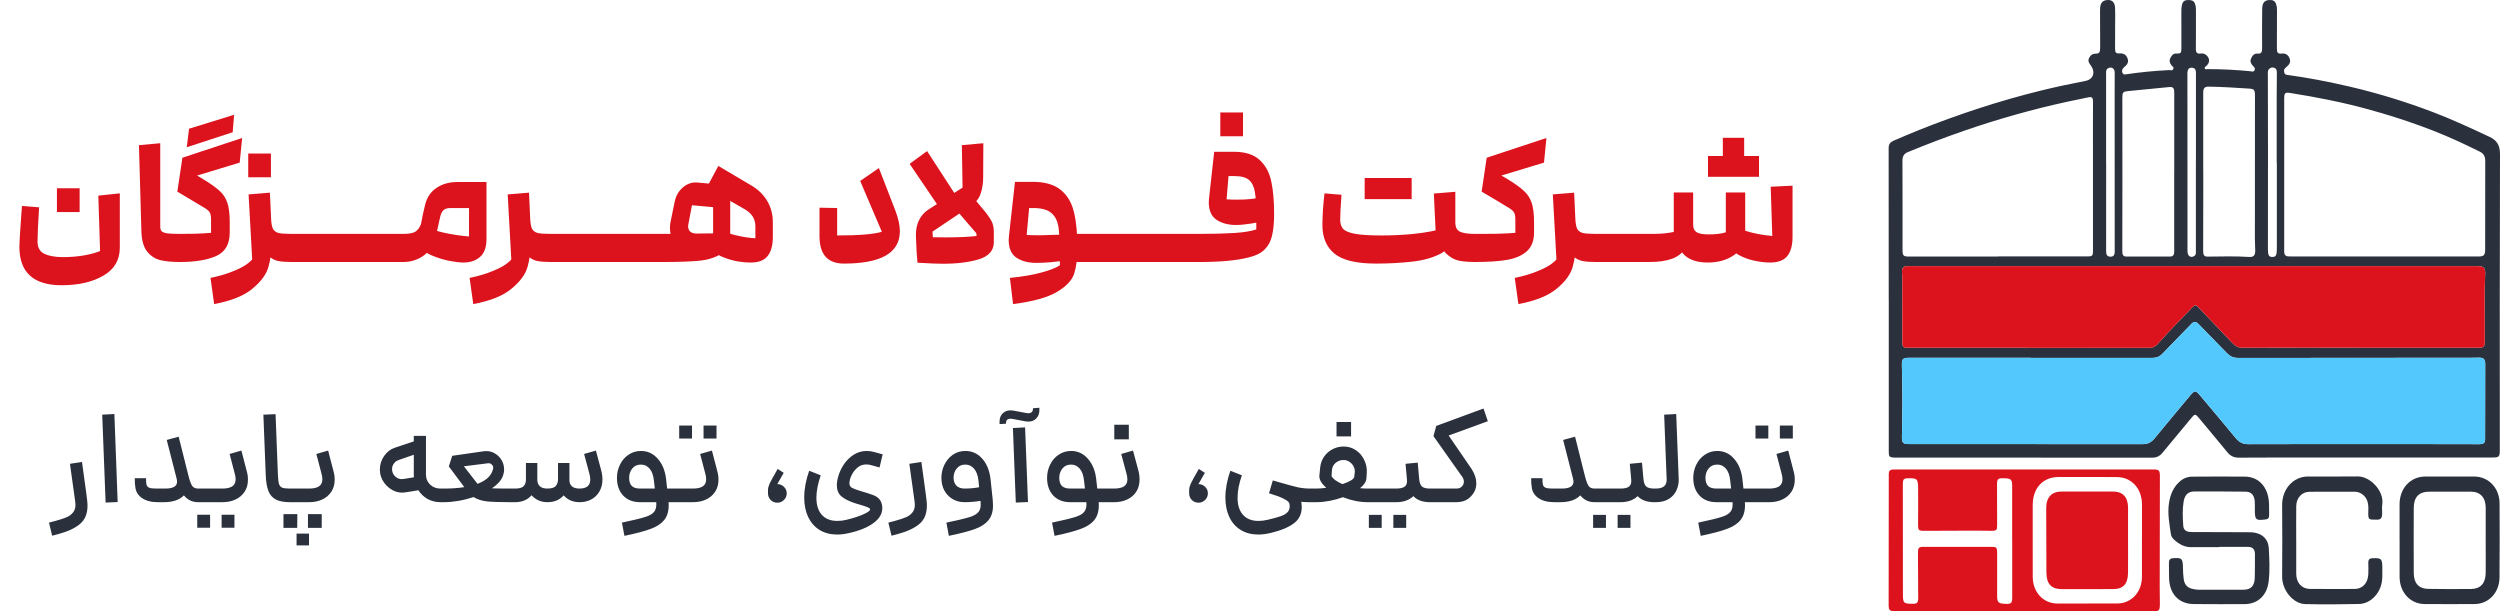
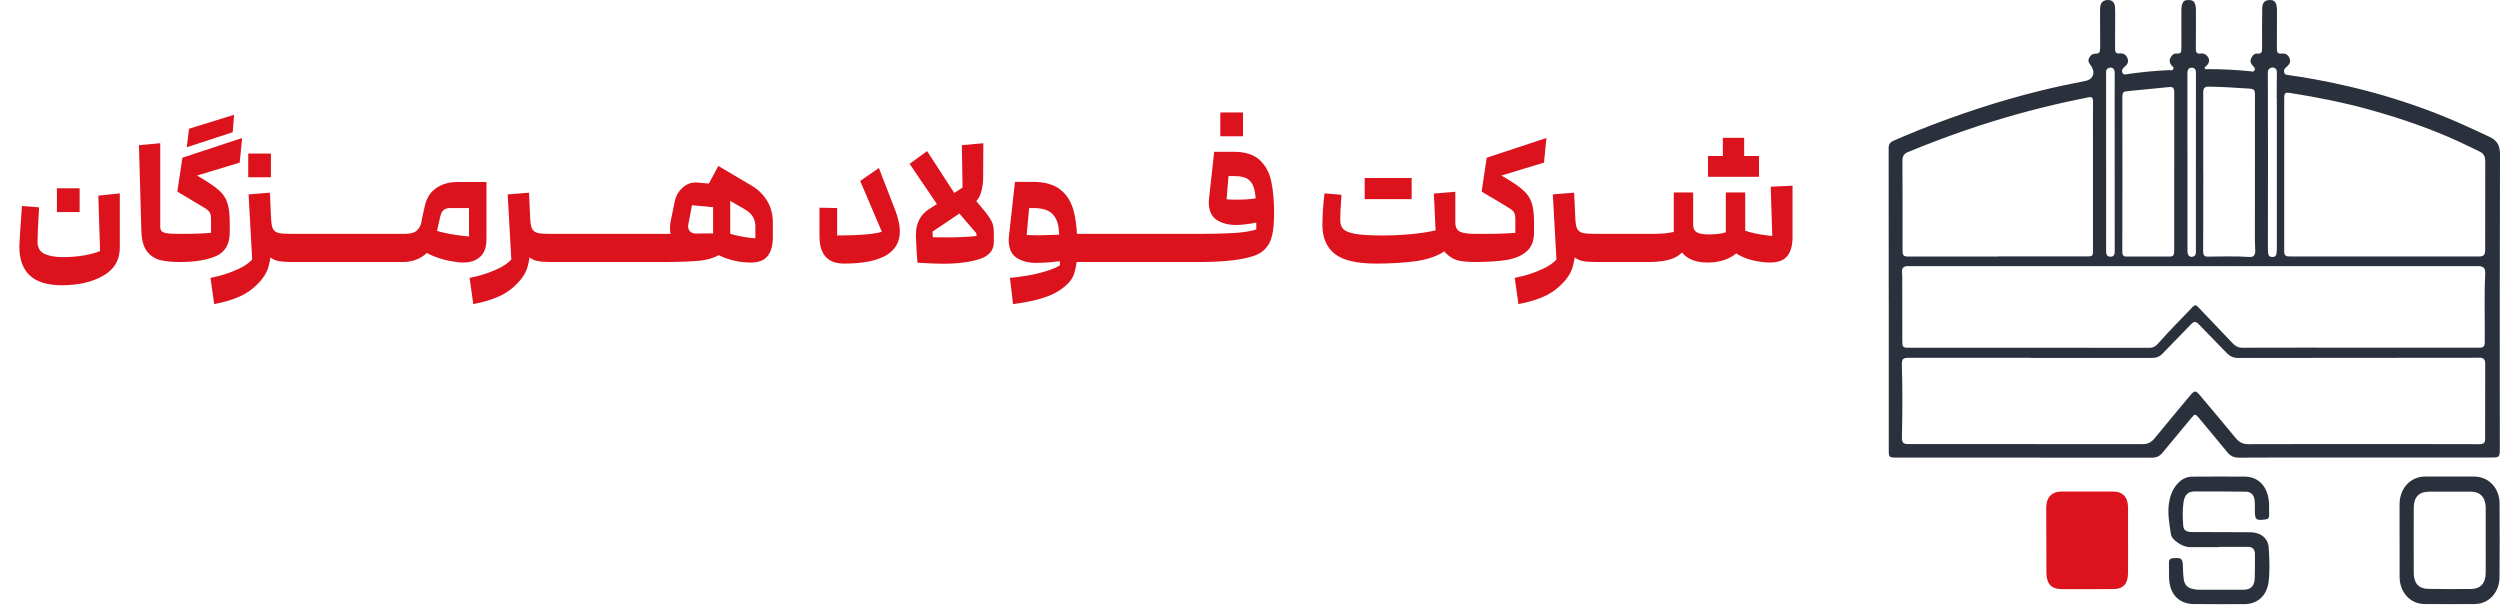
<svg xmlns="http://www.w3.org/2000/svg" width="229" height="56" viewBox="0 0 229 56" fill="none">
-   <path d="M229 14.116C229 13.298 228.707 12.85 228.046 12.539C226.346 11.743 224.653 10.95 222.903 10.286C220.398 9.329 217.839 8.544 215.242 7.936C213.35 7.499 211.45 7.122 209.532 6.863C209.401 6.845 209.282 6.822 209.243 6.66C209.207 6.512 209.199 6.367 209.315 6.25C209.373 6.191 209.434 6.136 209.496 6.083C209.725 5.891 209.849 5.654 209.725 5.347C209.601 5.039 209.386 4.876 209.051 4.905C208.635 4.942 208.563 4.852 208.563 4.388C208.566 3.233 208.566 2.085 208.573 0.93C208.579 0.734 208.549 0.538 208.486 0.353C208.455 0.254 208.396 0.168 208.318 0.106C208.24 0.044 208.147 0.009 208.05 0.007C207.483 -0.04 207.219 0.199 207.216 0.822C207.203 2.024 207.201 3.226 207.209 4.427C207.212 4.756 207.149 4.944 206.792 4.908C206.492 4.878 206.312 5.096 206.195 5.367C206.084 5.616 206.182 5.815 206.339 5.998C206.445 6.12 206.612 6.233 206.518 6.432C206.423 6.632 206.234 6.534 206.086 6.52C204.794 6.399 203.5 6.328 202.203 6.332C202.116 6.332 202.003 6.386 201.959 6.275C201.9 6.131 202.046 6.1 202.113 6.032C202.425 5.725 202.439 5.391 202.134 5.082C201.975 4.921 201.778 4.87 201.564 4.903C201.253 4.95 201.136 4.809 201.14 4.469C201.153 3.28 201.148 2.09 201.148 0.901C201.149 0.779 201.138 0.657 201.115 0.537C201.021 0.12 200.874 0.005 200.461 0.005C200.077 0.003 199.937 0.116 199.85 0.539C199.822 0.682 199.81 0.829 199.813 0.975C199.813 2.13 199.818 3.281 199.815 4.433C199.815 4.856 199.744 4.924 199.355 4.903C199.067 4.888 198.927 5.081 198.806 5.316C198.684 5.552 198.75 5.765 198.89 5.964C198.967 6.074 199.151 6.136 199.075 6.316C198.995 6.504 198.813 6.414 198.676 6.421C197.359 6.485 196.049 6.611 194.741 6.807C194.62 6.825 194.509 6.839 194.44 6.713C194.365 6.578 194.353 6.429 194.445 6.299C194.508 6.211 194.581 6.133 194.663 6.068C194.915 5.864 195.002 5.61 194.863 5.296C194.732 4.998 194.498 4.876 194.196 4.893C193.818 4.915 193.739 4.829 193.741 4.42C193.745 3.623 193.748 2.826 193.748 2.029C193.748 1.587 193.764 1.145 193.74 0.705C193.715 0.232 193.488 0 193.113 0C192.644 0.004 192.419 0.214 192.372 0.705C192.362 0.84 192.359 0.975 192.363 1.11C192.366 2.175 192.37 3.242 192.376 4.31C192.378 4.783 192.31 4.911 191.973 4.915C191.672 4.918 191.474 5.065 191.349 5.335C191.228 5.596 191.364 5.788 191.513 5.993C191.978 6.635 191.74 7.277 191.019 7.415C189.654 7.676 188.293 7.966 186.942 8.299C183.125 9.239 179.39 10.468 175.721 11.934C174.965 12.236 174.217 12.56 173.468 12.882C173.194 13.001 173 13.164 173 13.553C173.004 18.188 173.007 22.823 173.007 27.458H173.011V41.401C173.011 41.812 173.083 41.891 173.465 41.914C173.533 41.917 173.601 41.914 173.669 41.914C181.493 41.909 189.317 41.912 197.141 41.923C197.543 41.923 197.833 41.782 198.091 41.465C198.972 40.391 199.863 39.328 200.749 38.26C201.047 37.902 201.105 37.905 201.407 38.27C202.276 39.32 203.157 40.361 204.019 41.419C204.312 41.777 204.638 41.926 205.09 41.922C207.956 41.901 210.822 41.908 213.687 41.908H228.154C228.982 41.908 228.982 41.908 228.982 41.007C228.971 32.044 228.977 23.08 229 14.116ZM207.844 6.324C207.91 6.254 207.993 6.207 208.084 6.189C208.175 6.171 208.268 6.183 208.352 6.224C208.534 6.304 208.56 6.468 208.56 6.647C208.555 7.429 208.544 8.213 208.544 8.997V14.879H208.558V22.785C208.558 23.384 208.471 23.54 208.142 23.537C207.818 23.534 207.74 23.383 207.74 22.766C207.745 19.923 207.748 17.079 207.748 14.236C207.748 11.797 207.739 9.358 207.736 6.919C207.735 6.713 207.695 6.48 207.844 6.324ZM201.816 15.746C201.816 13.329 201.816 10.913 201.816 8.498C201.816 8.063 201.939 7.93 202.346 7.937C203.551 7.957 204.754 8.031 205.957 8.112C206.497 8.147 206.555 8.206 206.555 8.795C206.55 13.149 206.547 17.503 206.548 21.856C206.548 22.223 206.575 22.591 206.58 22.958C206.586 23.373 206.427 23.563 206.047 23.538C204.762 23.453 203.478 23.495 202.194 23.505C201.866 23.511 201.81 23.289 201.81 22.994C201.814 21.093 201.818 19.192 201.821 17.291V15.746H201.816ZM200.785 6.204C201.085 6.216 201.149 6.417 201.149 6.702C201.147 9.41 201.146 12.118 201.146 14.826H201.143V22.953C201.143 23.147 201.174 23.352 200.969 23.467C200.649 23.642 200.373 23.44 200.373 23.013C200.369 21.506 200.373 19.999 200.373 18.492C200.373 14.57 200.371 10.649 200.368 6.728C200.368 6.356 200.495 6.191 200.785 6.204ZM194.407 8.98C194.407 8.45 194.464 8.388 194.938 8.344C196.182 8.225 197.427 8.103 198.672 7.977C199.046 7.94 199.16 8.052 199.16 8.469V15.749H199.157V23.067C199.157 23.349 199.045 23.5 198.771 23.5C197.441 23.496 196.111 23.496 194.781 23.5C194.443 23.5 194.403 23.285 194.403 22.992C194.409 20.92 194.412 18.848 194.412 16.776C194.41 14.178 194.408 11.579 194.407 8.98ZM193.099 6.254C193.421 6.083 193.707 6.265 193.707 6.656C193.711 7.416 193.701 8.176 193.701 8.936C193.703 13.632 193.705 18.328 193.707 23.024C193.707 23.376 193.589 23.52 193.301 23.512C193.005 23.504 192.922 23.316 192.922 23.026C192.922 20.292 192.923 17.557 192.924 14.823H192.919C192.917 12.138 192.917 9.453 192.919 6.767C192.919 6.576 192.892 6.365 193.099 6.255V6.254ZM174.757 13.933C176.457 13.235 178.169 12.579 179.901 11.981C183.007 10.907 186.165 10.018 189.362 9.319C190.02 9.178 190.68 9.051 191.338 8.907C191.617 8.845 191.72 8.984 191.72 9.257C191.72 9.774 191.714 10.287 191.714 10.802C191.716 14.875 191.717 18.947 191.717 23.017C191.717 23.406 191.645 23.487 191.281 23.487H183.025V23.501H174.869C174.346 23.501 174.273 23.423 174.273 22.874C174.273 20.152 174.278 17.429 174.264 14.707C174.264 14.294 174.427 14.069 174.757 13.933ZM227.635 40.269C227.635 40.605 227.417 40.687 227.146 40.687C224.985 40.679 222.825 40.676 220.665 40.676C215.764 40.676 210.863 40.668 205.962 40.686C205.461 40.686 205.113 40.523 204.786 40.122C203.7 38.791 202.585 37.49 201.483 36.174C201.135 35.76 201.009 35.758 200.643 36.196C199.545 37.513 198.444 38.824 197.359 40.153C197.06 40.516 196.742 40.682 196.273 40.682C189.12 40.677 181.968 40.675 174.816 40.677C174.312 40.677 174.203 40.533 174.216 39.998C174.267 37.83 174.276 35.66 174.212 33.492C174.195 32.891 174.282 32.776 174.838 32.776H186.027V32.784C189.746 32.781 193.465 32.781 197.183 32.784C197.534 32.786 197.816 32.672 198.071 32.408C198.952 31.489 199.845 30.585 200.729 29.671C200.952 29.442 201.143 29.432 201.372 29.671C202.23 30.56 203.103 31.432 203.957 32.325C204.259 32.64 204.579 32.789 205.014 32.789C212.144 32.781 219.273 32.775 226.403 32.772C226.641 32.772 226.882 32.763 227.119 32.763C227.488 32.766 227.645 32.915 227.645 33.316C227.646 35.633 227.643 37.95 227.635 40.269ZM227.643 25.162C227.542 27.196 227.625 29.23 227.603 31.265V31.375C227.609 31.712 227.47 31.848 227.145 31.848H216.771C212.973 31.848 209.174 31.831 205.376 31.851C204.871 31.854 204.604 31.541 204.302 31.224C203.308 30.183 202.311 29.146 201.323 28.098C201.131 27.894 201.001 27.957 200.838 28.126C199.776 29.239 198.687 30.323 197.668 31.485C197.476 31.703 197.239 31.857 196.92 31.857C190.324 31.853 183.727 31.851 177.131 31.851H174.743C174.335 31.851 174.251 31.757 174.251 31.305C174.251 29.319 174.25 27.333 174.247 25.346C174.247 25.236 174.241 25.126 174.229 25.017C174.177 24.582 174.342 24.375 174.747 24.375H200.915H226.917C227.515 24.376 227.675 24.529 227.643 25.162ZM227.641 22.853C227.641 23.37 227.514 23.494 227.034 23.494H218.404L209.944 23.49C209.844 23.49 209.741 23.487 209.639 23.487C209.377 23.485 209.236 23.35 209.233 23.062V9.048C209.233 8.514 209.311 8.442 209.791 8.518C212.198 8.9 214.59 9.368 216.949 10.018C220.179 10.909 223.341 12.014 226.377 13.514C226.635 13.641 226.894 13.766 227.152 13.892C227.484 14.055 227.647 14.311 227.647 14.726C227.637 17.435 227.641 20.144 227.641 22.853Z" fill="#2A313D" />
-   <path d="M227.648 33.316C227.648 35.632 227.645 37.949 227.638 40.268C227.638 40.604 227.42 40.686 227.149 40.686C224.988 40.679 222.828 40.675 220.668 40.675C215.767 40.675 210.866 40.668 205.965 40.685C205.463 40.685 205.116 40.522 204.788 40.121C203.703 38.79 202.588 37.489 201.486 36.173C201.137 35.76 201.011 35.758 200.646 36.196C199.547 37.512 198.447 38.823 197.361 40.152C197.063 40.515 196.745 40.682 196.276 40.682C189.123 40.676 181.971 40.674 174.819 40.676C174.315 40.676 174.206 40.532 174.218 39.998C174.27 37.829 174.279 35.66 174.215 33.491C174.197 32.89 174.285 32.775 174.841 32.775H186.03V32.783C189.749 32.78 193.468 32.78 197.185 32.783C197.537 32.786 197.819 32.672 198.073 32.407C198.955 31.488 199.848 30.585 200.732 29.67C200.955 29.441 201.146 29.432 201.375 29.67C202.232 30.56 203.105 31.432 203.96 32.325C204.262 32.64 204.581 32.789 205.017 32.789C212.146 32.78 219.276 32.775 226.405 32.772C226.644 32.772 226.885 32.762 227.122 32.762C227.491 32.767 227.648 32.916 227.648 33.316Z" fill="#52C8FD" />
-   <path d="M227.644 25.164C227.543 27.198 227.626 29.232 227.604 31.267V31.377C227.61 31.713 227.471 31.85 227.146 31.85H216.772C212.974 31.85 209.176 31.833 205.377 31.853C204.872 31.856 204.605 31.543 204.303 31.226C203.309 30.186 202.312 29.148 201.325 28.1C201.132 27.896 201.002 27.959 200.839 28.128C199.777 29.241 198.688 30.326 197.669 31.486C197.478 31.705 197.241 31.859 196.921 31.859C190.325 31.855 183.729 31.853 177.132 31.853H174.745C174.336 31.853 174.253 31.759 174.253 31.307C174.253 29.321 174.251 27.335 174.248 25.348C174.248 25.238 174.242 25.128 174.23 25.019C174.178 24.584 174.344 24.377 174.748 24.377H200.917H226.919C227.516 24.378 227.676 24.531 227.644 25.164Z" fill="#DC131D" />
-   <path d="M185.43 43.005H197.334C197.75 43.005 197.846 43.116 197.846 43.577C197.839 46.985 197.834 50.393 197.829 53.801C197.829 54.304 197.842 54.806 197.844 55.309C197.844 55.935 197.78 56.001 197.158 56.001L180.615 55.99C178.33 55.99 176.044 55.992 173.759 55.995C173.635 55.995 173.509 55.995 173.385 55.985C173.113 55.963 173 55.823 173 55.511C173.01 51.71 173.014 47.909 173.011 44.108C173.011 43.961 173.014 43.814 173.011 43.667C173 43.056 173.049 43.003 173.629 43.003H185.43V43.005ZM196.202 49.532H196.205C196.205 48.417 196.212 47.301 196.205 46.186C196.194 44.74 195.246 43.709 193.908 43.7C192.123 43.687 190.339 43.691 188.554 43.695C187.127 43.699 186.196 44.713 186.196 46.258C186.196 48.451 186.196 50.644 186.198 52.838C186.198 54.236 187.16 55.282 188.454 55.282C190.285 55.286 192.115 55.285 193.944 55.279C195.236 55.275 196.198 54.234 196.203 52.838C196.206 51.738 196.202 50.635 196.202 49.532ZM184.319 49.642H184.314V44.456C184.314 43.957 184.186 43.831 183.724 43.815C183.633 43.812 183.542 43.809 183.451 43.808C183.015 43.805 182.928 43.893 182.928 44.361C182.93 45.611 182.933 46.861 182.938 48.111C182.938 48.548 182.871 48.623 182.461 48.622C181.961 48.622 181.461 48.605 180.961 48.606C179.415 48.61 177.869 48.616 176.323 48.624C175.715 48.627 175.689 48.589 175.696 47.947C175.707 46.893 175.706 45.839 175.701 44.785C175.697 43.858 175.624 43.789 174.757 43.809C174.39 43.817 174.298 43.917 174.299 44.319C174.301 47.677 174.304 51.036 174.307 54.395C174.307 55.249 174.354 55.295 175.163 55.307C175.619 55.314 175.709 55.223 175.707 54.74C175.701 53.367 175.693 51.995 175.685 50.622C175.683 50.195 175.77 50.092 176.157 50.092H182.433C182.885 50.092 182.939 50.157 182.938 50.646C182.938 51.982 182.933 53.318 182.938 54.654C182.941 55.142 183.077 55.277 183.533 55.3C183.602 55.303 183.67 55.307 183.738 55.312C184.204 55.343 184.317 55.243 184.319 54.751C184.322 53.049 184.319 51.346 184.319 49.642Z" fill="#DC131D" />
+   <path d="M229 14.116C229 13.298 228.707 12.85 228.046 12.539C226.346 11.743 224.653 10.95 222.903 10.286C220.398 9.329 217.839 8.544 215.242 7.936C213.35 7.499 211.45 7.122 209.532 6.863C209.401 6.845 209.282 6.822 209.243 6.66C209.207 6.512 209.199 6.367 209.315 6.25C209.373 6.191 209.434 6.136 209.496 6.083C209.725 5.891 209.849 5.654 209.725 5.347C209.601 5.039 209.386 4.876 209.051 4.905C208.635 4.942 208.563 4.852 208.563 4.388C208.566 3.233 208.566 2.085 208.573 0.93C208.579 0.734 208.549 0.538 208.486 0.353C208.455 0.254 208.396 0.168 208.318 0.106C208.24 0.044 208.147 0.009 208.05 0.007C207.483 -0.04 207.219 0.199 207.216 0.822C207.203 2.024 207.201 3.226 207.209 4.427C207.212 4.756 207.149 4.944 206.792 4.908C206.492 4.878 206.312 5.096 206.195 5.367C206.084 5.616 206.182 5.815 206.339 5.998C206.445 6.12 206.612 6.233 206.518 6.432C206.423 6.632 206.234 6.534 206.086 6.52C204.794 6.399 203.5 6.328 202.203 6.332C202.116 6.332 202.003 6.386 201.959 6.275C201.9 6.131 202.046 6.1 202.113 6.032C202.425 5.725 202.439 5.391 202.134 5.082C201.975 4.921 201.778 4.87 201.564 4.903C201.253 4.95 201.136 4.809 201.14 4.469C201.153 3.28 201.148 2.09 201.148 0.901C201.149 0.779 201.138 0.657 201.115 0.537C201.021 0.12 200.874 0.005 200.461 0.005C200.077 0.003 199.937 0.116 199.85 0.539C199.822 0.682 199.81 0.829 199.813 0.975C199.813 2.13 199.818 3.281 199.815 4.433C199.815 4.856 199.744 4.924 199.355 4.903C199.067 4.888 198.927 5.081 198.806 5.316C198.684 5.552 198.75 5.765 198.89 5.964C198.967 6.074 199.151 6.136 199.075 6.316C198.995 6.504 198.813 6.414 198.676 6.421C197.359 6.485 196.049 6.611 194.741 6.807C194.62 6.825 194.509 6.839 194.44 6.713C194.365 6.578 194.353 6.429 194.445 6.299C194.508 6.211 194.581 6.133 194.663 6.068C194.915 5.864 195.002 5.61 194.863 5.296C194.732 4.998 194.498 4.876 194.196 4.893C193.818 4.915 193.739 4.829 193.741 4.42C193.745 3.623 193.748 2.826 193.748 2.029C193.748 1.587 193.764 1.145 193.74 0.705C193.715 0.232 193.488 0 193.113 0C192.644 0.004 192.419 0.214 192.372 0.705C192.362 0.84 192.359 0.975 192.363 1.11C192.366 2.175 192.37 3.242 192.376 4.31C192.378 4.783 192.31 4.911 191.973 4.915C191.672 4.918 191.474 5.065 191.349 5.335C191.228 5.596 191.364 5.788 191.513 5.993C191.978 6.635 191.74 7.277 191.019 7.415C189.654 7.676 188.293 7.966 186.942 8.299C183.125 9.239 179.39 10.468 175.721 11.934C174.965 12.236 174.217 12.56 173.468 12.882C173.194 13.001 173 13.164 173 13.553C173.004 18.188 173.007 22.823 173.007 27.458H173.011V41.401C173.011 41.812 173.083 41.891 173.465 41.914C173.533 41.917 173.601 41.914 173.669 41.914C181.493 41.909 189.317 41.912 197.141 41.923C197.543 41.923 197.833 41.782 198.091 41.465C198.972 40.391 199.863 39.328 200.749 38.26C201.047 37.902 201.105 37.905 201.407 38.27C202.276 39.32 203.157 40.361 204.019 41.419C204.312 41.777 204.638 41.926 205.09 41.922C207.956 41.901 210.822 41.908 213.687 41.908H228.154C228.982 41.908 228.982 41.908 228.982 41.007C228.971 32.044 228.977 23.08 229 14.116ZM207.844 6.324C207.91 6.254 207.993 6.207 208.084 6.189C208.175 6.171 208.268 6.183 208.352 6.224C208.534 6.304 208.56 6.468 208.56 6.647C208.555 7.429 208.544 8.213 208.544 8.997H208.558V22.785C208.558 23.384 208.471 23.54 208.142 23.537C207.818 23.534 207.74 23.383 207.74 22.766C207.745 19.923 207.748 17.079 207.748 14.236C207.748 11.797 207.739 9.358 207.736 6.919C207.735 6.713 207.695 6.48 207.844 6.324ZM201.816 15.746C201.816 13.329 201.816 10.913 201.816 8.498C201.816 8.063 201.939 7.93 202.346 7.937C203.551 7.957 204.754 8.031 205.957 8.112C206.497 8.147 206.555 8.206 206.555 8.795C206.55 13.149 206.547 17.503 206.548 21.856C206.548 22.223 206.575 22.591 206.58 22.958C206.586 23.373 206.427 23.563 206.047 23.538C204.762 23.453 203.478 23.495 202.194 23.505C201.866 23.511 201.81 23.289 201.81 22.994C201.814 21.093 201.818 19.192 201.821 17.291V15.746H201.816ZM200.785 6.204C201.085 6.216 201.149 6.417 201.149 6.702C201.147 9.41 201.146 12.118 201.146 14.826H201.143V22.953C201.143 23.147 201.174 23.352 200.969 23.467C200.649 23.642 200.373 23.44 200.373 23.013C200.369 21.506 200.373 19.999 200.373 18.492C200.373 14.57 200.371 10.649 200.368 6.728C200.368 6.356 200.495 6.191 200.785 6.204ZM194.407 8.98C194.407 8.45 194.464 8.388 194.938 8.344C196.182 8.225 197.427 8.103 198.672 7.977C199.046 7.94 199.16 8.052 199.16 8.469V15.749H199.157V23.067C199.157 23.349 199.045 23.5 198.771 23.5C197.441 23.496 196.111 23.496 194.781 23.5C194.443 23.5 194.403 23.285 194.403 22.992C194.409 20.92 194.412 18.848 194.412 16.776C194.41 14.178 194.408 11.579 194.407 8.98ZM193.099 6.254C193.421 6.083 193.707 6.265 193.707 6.656C193.711 7.416 193.701 8.176 193.701 8.936C193.703 13.632 193.705 18.328 193.707 23.024C193.707 23.376 193.589 23.52 193.301 23.512C193.005 23.504 192.922 23.316 192.922 23.026C192.922 20.292 192.923 17.557 192.924 14.823H192.919C192.917 12.138 192.917 9.453 192.919 6.767C192.919 6.576 192.892 6.365 193.099 6.255V6.254ZM174.757 13.933C176.457 13.235 178.169 12.579 179.901 11.981C183.007 10.907 186.165 10.018 189.362 9.319C190.02 9.178 190.68 9.051 191.338 8.907C191.617 8.845 191.72 8.984 191.72 9.257C191.72 9.774 191.714 10.287 191.714 10.802C191.716 14.875 191.717 18.947 191.717 23.017C191.717 23.406 191.645 23.487 191.281 23.487H183.025V23.501H174.869C174.346 23.501 174.273 23.423 174.273 22.874C174.273 20.152 174.278 17.429 174.264 14.707C174.264 14.294 174.427 14.069 174.757 13.933ZM227.635 40.269C227.635 40.605 227.417 40.687 227.146 40.687C224.985 40.679 222.825 40.676 220.665 40.676C215.764 40.676 210.863 40.668 205.962 40.686C205.461 40.686 205.113 40.523 204.786 40.122C203.7 38.791 202.585 37.49 201.483 36.174C201.135 35.76 201.009 35.758 200.643 36.196C199.545 37.513 198.444 38.824 197.359 40.153C197.06 40.516 196.742 40.682 196.273 40.682C189.12 40.677 181.968 40.675 174.816 40.677C174.312 40.677 174.203 40.533 174.216 39.998C174.267 37.83 174.276 35.66 174.212 33.492C174.195 32.891 174.282 32.776 174.838 32.776H186.027V32.784C189.746 32.781 193.465 32.781 197.183 32.784C197.534 32.786 197.816 32.672 198.071 32.408C198.952 31.489 199.845 30.585 200.729 29.671C200.952 29.442 201.143 29.432 201.372 29.671C202.23 30.56 203.103 31.432 203.957 32.325C204.259 32.64 204.579 32.789 205.014 32.789C212.144 32.781 219.273 32.775 226.403 32.772C226.641 32.772 226.882 32.763 227.119 32.763C227.488 32.766 227.645 32.915 227.645 33.316C227.646 35.633 227.643 37.95 227.635 40.269ZM227.643 25.162C227.542 27.196 227.625 29.23 227.603 31.265V31.375C227.609 31.712 227.47 31.848 227.145 31.848H216.771C212.973 31.848 209.174 31.831 205.376 31.851C204.871 31.854 204.604 31.541 204.302 31.224C203.308 30.183 202.311 29.146 201.323 28.098C201.131 27.894 201.001 27.957 200.838 28.126C199.776 29.239 198.687 30.323 197.668 31.485C197.476 31.703 197.239 31.857 196.92 31.857C190.324 31.853 183.727 31.851 177.131 31.851H174.743C174.335 31.851 174.251 31.757 174.251 31.305C174.251 29.319 174.25 27.333 174.247 25.346C174.247 25.236 174.241 25.126 174.229 25.017C174.177 24.582 174.342 24.375 174.747 24.375H200.915H226.917C227.515 24.376 227.675 24.529 227.643 25.162ZM227.641 22.853C227.641 23.37 227.514 23.494 227.034 23.494H218.404L209.944 23.49C209.844 23.49 209.741 23.487 209.639 23.487C209.377 23.485 209.236 23.35 209.233 23.062V9.048C209.233 8.514 209.311 8.442 209.791 8.518C212.198 8.9 214.59 9.368 216.949 10.018C220.179 10.909 223.341 12.014 226.377 13.514C226.635 13.641 226.894 13.766 227.152 13.892C227.484 14.055 227.647 14.311 227.647 14.726C227.637 17.435 227.641 20.144 227.641 22.853Z" fill="#2A313D" />
  <path d="M203.287 50.119C202.411 50.119 201.536 50.124 200.66 50.119C200.086 50.114 199.607 49.845 199.178 49.461C199.018 49.32 198.883 49.142 198.851 48.915C198.72 47.996 198.539 47.077 198.671 46.139C198.786 45.329 199.075 44.611 199.689 44.084C200.012 43.806 200.414 43.657 200.827 43.661C202.43 43.656 204.034 43.64 205.637 43.658C206.931 43.673 207.778 44.638 207.844 46.125C207.859 46.48 207.844 46.836 207.854 47.192C207.86 47.436 207.749 47.554 207.535 47.58C207.501 47.584 207.467 47.587 207.433 47.591C206.639 47.69 206.546 47.6 206.544 46.733C206.544 46.463 206.557 46.192 206.535 45.924C206.486 45.337 206.213 45.041 205.682 45.036C204.124 45.019 202.566 45.014 201.008 45.019C200.426 45.019 200.12 45.334 200.017 45.962C199.898 46.694 199.935 47.429 199.986 48.163C200.012 48.549 200.258 48.731 200.73 48.734C202.39 48.744 204.051 48.743 205.711 48.751C206.029 48.751 206.347 48.742 206.661 48.822C207.341 48.995 207.779 49.466 207.821 50.22C207.878 51.234 207.929 52.256 207.807 53.269C207.652 54.558 206.796 55.337 205.584 55.34C204.037 55.34 202.489 55.349 200.944 55.332C199.542 55.318 198.688 54.362 198.685 52.844C198.685 52.415 198.682 51.986 198.674 51.557C198.669 51.288 198.774 51.155 199.033 51.134C199.869 51.067 199.948 51.148 199.959 52.057C199.963 52.387 199.986 52.717 200.028 53.044C200.094 53.543 200.357 53.834 200.812 53.937C201 53.986 201.192 54.013 201.385 54.02C202.751 54.026 204.115 54.026 205.479 54.02C206.2 54.016 206.519 53.675 206.537 52.896C206.553 52.185 206.554 51.474 206.553 50.763C206.553 50.325 206.34 50.097 205.947 50.095H203.29L203.287 50.119Z" fill="#2A313D" />
  <path d="M219.8 49.537C219.8 48.421 219.797 47.306 219.8 46.189C219.806 44.727 220.785 43.661 222.143 43.651C223.644 43.642 225.145 43.645 226.646 43.651C227.947 43.655 228.952 44.701 228.961 46.101C228.975 48.371 228.973 50.639 228.955 52.907C228.943 54.282 227.96 55.321 226.691 55.33C225.156 55.341 223.62 55.341 222.085 55.33C220.781 55.32 219.81 54.259 219.803 52.85C219.797 51.747 219.803 50.641 219.803 49.539L219.8 49.537ZM227.69 49.474C227.69 48.481 227.697 47.488 227.69 46.495C227.68 45.559 227.179 45.035 226.33 45.038C225.057 45.041 223.783 45.038 222.51 45.038C221.583 45.038 221.105 45.525 221.101 46.513C221.091 48.512 221.091 50.51 221.101 52.508C221.105 53.419 221.564 53.927 222.408 53.941C223.727 53.962 225.046 53.965 226.364 53.95C227.218 53.94 227.679 53.419 227.689 52.493C227.699 51.482 227.689 50.477 227.689 49.471L227.69 49.474Z" fill="#2A313D" />
-   <path d="M210.335 49.476V52.566C210.335 53.375 210.839 53.938 211.588 53.944C212.952 53.954 214.317 53.956 215.681 53.948C216.396 53.944 216.887 53.427 216.935 52.635C216.957 52.269 216.944 51.9 216.935 51.532C216.931 51.271 217.047 51.147 217.28 51.133C217.314 51.133 217.348 51.133 217.382 51.13C218.139 51.109 218.218 51.187 218.221 52.016C218.221 52.444 218.245 52.872 218.178 53.3C218.006 54.39 217.122 55.301 216.09 55.325C214.454 55.364 212.815 55.373 211.179 55.335C210.035 55.309 209.034 54.051 209.043 52.816C209.061 50.635 209.064 48.452 209.043 46.27C209.03 44.823 210.046 43.654 211.393 43.649C212.918 43.643 214.441 43.662 215.964 43.641C217.097 43.625 218.409 44.973 218.214 46.21C218.171 46.496 218.214 46.797 218.203 47.091C218.191 47.467 218.063 47.608 217.724 47.601C216.979 47.585 216.901 47.69 216.939 46.762C216.965 46.182 216.888 45.637 216.383 45.273C216.176 45.12 215.931 45.04 215.68 45.043C214.304 45.043 212.928 45.036 211.552 45.047C210.86 45.052 210.348 45.598 210.337 46.35C210.322 47.392 210.333 48.434 210.333 49.476H210.335Z" fill="#2A313D" />
  <path d="M194.93 49.489C194.93 50.482 194.938 51.475 194.928 52.467C194.917 53.496 194.495 53.956 193.554 53.961C191.985 53.969 190.417 53.97 188.85 53.964C187.899 53.96 187.459 53.487 187.451 52.447C187.437 50.473 187.431 48.5 187.434 46.528C187.434 45.545 187.944 45.022 188.865 45.022H193.536C194.447 45.022 194.926 45.531 194.93 46.512C194.932 47.504 194.93 48.497 194.93 49.489Z" fill="#DC131D" />
  <path d="M5.646 26.128C3.064 26.128 1.774 24.949 1.774 22.592C1.774 22.283 1.838 21.243 1.966 19.472L2.014 18.864L3.582 18.992C3.486 20.507 3.438 21.552 3.438 22.128C3.438 22.672 3.646 23.045 4.062 23.248C4.488 23.451 5.054 23.552 5.758 23.552C6.451 23.552 7.102 23.499 7.71 23.392C8.318 23.285 8.803 23.152 9.166 22.992L9.006 17.92L10.974 17.712V22.688C10.974 23.819 10.472 24.672 9.47 25.248C8.467 25.835 7.192 26.128 5.646 26.128ZM7.294 17.248V19.424H5.214V17.248H7.294ZM16.487 24C15.751 24 15.143 23.941 14.663 23.824C14.183 23.696 13.783 23.429 13.463 23.024C13.143 22.608 12.972 21.989 12.951 21.168L12.727 13.296L14.679 13.12V20.752C14.679 20.944 14.721 21.088 14.807 21.184C14.903 21.269 15.073 21.333 15.319 21.376C15.564 21.408 15.953 21.424 16.487 21.424L16.647 21.584V23.84L16.487 24ZM16.484 21.424C17.54 21.424 18.26 21.408 18.644 21.376C19.039 21.344 19.268 21.328 19.332 21.328V20.112C19.332 19.845 19.3 19.643 19.236 19.504C19.172 19.365 19.023 19.221 18.788 19.072L16.244 17.552L16.708 14.448L22.18 12.64L21.956 14.896L18.052 16.08L18.484 16.336C19.21 16.773 19.743 17.147 20.084 17.456C20.426 17.755 20.671 18.123 20.82 18.56C20.97 18.987 21.044 19.584 21.044 20.352V21.296C21.044 22.363 20.628 23.083 19.796 23.456C18.964 23.819 17.86 24 16.484 24V21.424ZM17.316 11.792L21.444 10.512L21.316 12.112L17.108 13.488L17.316 11.792ZM19.282 25.456C20.113 25.285 20.828 25.072 21.425 24.816C22.034 24.571 22.487 24.32 22.785 24.064C23.095 23.819 23.255 23.605 23.265 23.424L23.282 22.736C23.282 22.608 23.351 22.432 23.489 22.208C23.628 21.973 23.794 21.771 23.985 21.6C24.177 21.419 24.348 21.328 24.497 21.328C24.753 21.328 24.881 21.6 24.881 22.144C24.881 22.987 24.785 23.749 24.593 24.432C24.401 25.125 23.916 25.792 23.137 26.432C22.369 27.083 21.196 27.557 19.617 27.856L19.282 25.456ZM22.77 17.808L24.721 17.648C24.828 19.568 24.881 21.067 24.881 22.144C24.881 22.763 24.812 23.275 24.674 23.68C24.546 24.085 24.38 24.379 24.177 24.56C23.985 24.752 23.794 24.848 23.602 24.848C23.474 24.848 23.367 24.805 23.282 24.72C23.196 24.645 23.148 24.544 23.137 24.416L22.77 17.808ZM26.689 24C26.188 24 25.777 23.968 25.457 23.904C25.137 23.829 24.855 23.675 24.61 23.44C24.375 23.195 24.199 22.827 24.081 22.336C23.996 21.984 23.938 21.632 23.905 21.28C23.884 20.928 23.868 20.453 23.858 19.856C23.847 19.739 23.841 19.568 23.841 19.344L24.738 17.952L24.834 20.064C24.855 20.48 24.913 20.784 25.009 20.976C25.116 21.157 25.287 21.28 25.521 21.344C25.767 21.397 26.156 21.424 26.689 21.424L26.849 21.584V23.84L26.689 24ZM24.817 14.064V16.24H22.738V14.064H24.817ZM31.648 21.424L31.808 21.584V23.84L31.648 24H26.688V21.424H31.648ZM36.601 21.424L36.761 21.584V23.84L36.601 24H31.641V21.424H36.601ZM42.434 24.048C42.114 24.048 41.676 23.995 41.122 23.888C40.567 23.771 40.039 23.605 39.538 23.392C39.047 23.179 38.711 22.923 38.53 22.624C38.466 22.528 38.434 22.411 38.434 22.272C38.434 21.899 38.61 21.387 38.962 20.736C39.356 20.949 39.916 21.141 40.642 21.312C41.367 21.472 42.14 21.589 42.962 21.664V19.056H41.266C40.978 19.056 40.764 19.12 40.626 19.248C40.487 19.376 40.386 19.579 40.322 19.856L39.938 21.584C39.756 22.384 39.388 22.987 38.834 23.392C38.279 23.797 37.644 24 36.93 24H36.594V21.424H36.946C37.426 21.424 37.778 21.365 38.002 21.248C38.236 21.12 38.423 20.88 38.562 20.528C38.668 19.941 38.786 19.387 38.914 18.864C39.074 18.139 39.42 17.595 39.954 17.232C40.487 16.859 41.138 16.672 41.906 16.672H44.562V21.888C44.562 22.645 44.364 23.195 43.97 23.536C43.586 23.877 43.074 24.048 42.434 24.048ZM43.016 25.456C43.848 25.285 44.562 25.072 45.16 24.816C45.768 24.571 46.221 24.32 46.52 24.064C46.829 23.819 46.989 23.605 47 23.424L47.016 22.736C47.016 22.608 47.085 22.432 47.224 22.208C47.362 21.973 47.528 21.771 47.72 21.6C47.912 21.419 48.083 21.328 48.232 21.328C48.488 21.328 48.616 21.6 48.616 22.144C48.616 22.987 48.52 23.749 48.328 24.432C48.136 25.125 47.651 25.792 46.872 26.432C46.104 27.083 44.931 27.557 43.352 27.856L43.016 25.456ZM46.504 17.808L48.456 17.648C48.562 19.568 48.616 21.067 48.616 22.144C48.616 22.763 48.547 23.275 48.408 23.68C48.28 24.085 48.114 24.379 47.912 24.56C47.72 24.752 47.528 24.848 47.336 24.848C47.208 24.848 47.101 24.805 47.016 24.72C46.931 24.645 46.883 24.544 46.872 24.416L46.504 17.808ZM50.424 24C49.922 24 49.512 23.968 49.192 23.904C48.872 23.829 48.589 23.675 48.344 23.44C48.109 23.195 47.933 22.827 47.816 22.336C47.73 21.984 47.672 21.632 47.64 21.28C47.618 20.928 47.602 20.453 47.592 19.856C47.581 19.739 47.576 19.568 47.576 19.344L48.472 17.952L48.568 20.064C48.589 20.48 48.648 20.784 48.744 20.976C48.85 21.157 49.021 21.28 49.256 21.344C49.501 21.397 49.891 21.424 50.424 21.424L50.584 21.584V23.84L50.424 24ZM55.382 21.424L55.542 21.584V23.84L55.382 24H50.422V21.424H55.382ZM60.335 21.424L60.495 21.584V23.84L60.335 24H55.375V21.424H60.335ZM60.328 24V21.424C62.28 21.424 63.944 21.408 65.32 21.376V18.976L63.384 18.8L63.048 20.576C63.038 20.608 63.032 20.661 63.032 20.736C63.032 20.928 63.096 21.088 63.224 21.216C63.363 21.333 63.544 21.392 63.768 21.392L65.32 21.376L64.232 23.6C63.709 23.632 63.23 23.531 62.792 23.296C62.355 23.051 62.008 22.715 61.752 22.288C61.496 21.851 61.368 21.381 61.368 20.88C61.368 20.699 61.384 20.523 61.416 20.352L61.8 18.48C61.907 17.947 62.157 17.509 62.552 17.168C62.947 16.827 63.389 16.677 63.88 16.72L66.888 16.992V21.632C66.888 22.379 66.606 22.923 66.04 23.264C65.486 23.605 64.808 23.813 64.008 23.888C63.208 23.963 62.099 24 60.68 24H60.328ZM68.776 24.048C68.285 24.048 67.79 23.995 67.288 23.888C66.787 23.771 66.35 23.621 65.976 23.44C65.603 23.259 65.358 23.077 65.24 22.896C65.176 22.8 65.144 22.677 65.144 22.528C65.144 22.347 65.187 22.144 65.272 21.92C65.368 21.685 65.475 21.483 65.592 21.312C65.72 21.131 65.822 21.019 65.896 20.976C66.152 21.168 66.632 21.355 67.336 21.536C68.051 21.707 68.669 21.803 69.192 21.824V20.72C69.192 20.069 68.877 19.557 68.248 19.184L64.744 17.168L65.8 15.2L68.856 17.008C69.464 17.371 69.939 17.84 70.28 18.416C70.621 18.992 70.792 19.637 70.792 20.352V21.68C70.792 22.469 70.632 23.061 70.312 23.456C69.992 23.851 69.48 24.048 68.776 24.048ZM81.994 19.232C82.282 19.979 82.426 20.629 82.426 21.184C82.426 23.157 80.719 24.144 77.306 24.144C75.812 24.144 75.066 23.307 75.066 21.632V19.024L76.682 19.056V21.568C78.676 21.568 80.042 21.456 80.778 21.232L78.794 16.576L80.506 15.392L81.994 19.232ZM83.898 21.68V21.472C83.898 20.992 83.994 20.555 84.186 20.16C84.389 19.755 84.672 19.435 85.034 19.2L88.17 17.184L88.106 13.296L90.074 13.12L90.058 16.272C90.058 16.773 89.984 17.253 89.834 17.712C89.696 18.16 89.392 18.544 88.922 18.864L85.418 21.216L85.482 22.352L83.898 21.68ZM84.042 24.064C84.021 23.904 83.994 23.573 83.962 23.072C83.93 22.571 83.909 22.107 83.898 21.68C84.581 21.723 85.472 21.744 86.57 21.744C87.797 21.744 88.757 21.701 89.45 21.616V20.976L91.034 21.232V22.192C91.034 22.939 90.586 23.456 89.69 23.744C88.794 24.021 87.685 24.16 86.362 24.16C85.872 24.16 85.098 24.128 84.042 24.064ZM89.45 21.536C89.45 21.451 89.434 21.381 89.402 21.328L88.762 20.592C88.41 20.176 87.834 19.504 87.034 18.576L88.506 17.328L89.85 18.928C90.213 19.344 90.474 19.68 90.634 19.936C90.805 20.192 90.912 20.411 90.954 20.592C91.008 20.773 91.034 20.987 91.034 21.232C91.034 21.477 90.944 21.755 90.762 22.064C90.592 22.373 90.389 22.645 90.154 22.88C89.92 23.104 89.738 23.216 89.61 23.216C89.504 23.216 89.45 23.136 89.45 22.976V21.616V21.536ZM83.322 15.008L84.922 13.84L87.642 18.032L86.394 19.536L83.322 15.008ZM97.084 23.888C97.084 22.501 97.046 21.509 96.972 20.912C96.897 20.304 96.684 19.845 96.332 19.536C95.99 19.216 95.42 19.056 94.62 19.056H94.268L94.044 21.52C94.246 21.541 94.657 21.552 95.276 21.552L97.34 21.488L98.188 21.456V23.776L97.788 23.824C96.764 23.995 95.804 24.08 94.908 24.08C94.182 24.08 93.58 23.92 93.1 23.6C92.63 23.28 92.396 22.736 92.396 21.968C92.396 21.883 92.406 21.744 92.428 21.552L92.972 16.656H94.572C95.713 16.656 96.582 16.907 97.18 17.408C97.777 17.899 98.177 18.581 98.38 19.456C98.593 20.331 98.694 21.435 98.684 22.768L97.084 23.888ZM92.508 25.456C93.681 25.339 94.646 25.173 95.404 24.96C96.161 24.757 96.721 24.539 97.084 24.304V22.704C97.084 22.523 97.201 22.325 97.436 22.112C97.67 21.899 97.9 21.792 98.124 21.792C98.497 21.792 98.684 22.117 98.684 22.768C98.684 23.728 98.582 24.507 98.38 25.104C98.177 25.701 97.649 26.251 96.796 26.752C95.942 27.253 94.609 27.621 92.796 27.856L92.508 25.456ZM97.788 21.424H99.932L100.092 21.584V23.84L99.932 24H97.788V21.424ZM104.898 21.424L105.058 21.584V23.84L104.898 24H99.938V21.424H104.898ZM109.851 21.424L110.011 21.584V23.84L109.851 24H104.891V21.424H109.851ZM115.076 19.776C115.076 18.805 115.033 18.08 114.948 17.6C114.873 17.109 114.697 16.741 114.42 16.496C114.142 16.251 113.694 16.128 113.076 16.128H112.532L112.356 18.256C112.548 18.277 112.873 18.288 113.332 18.288C114.281 18.288 115.033 18.208 115.588 18.048L115.892 20.208C115.572 20.304 115.14 20.395 114.596 20.48C114.052 20.565 113.593 20.608 113.22 20.608C112.505 20.608 111.908 20.448 111.428 20.128C110.958 19.808 110.724 19.269 110.724 18.512C110.724 18.427 110.734 18.288 110.756 18.096L111.22 13.904H113.028C114.041 13.904 114.814 14.144 115.348 14.624C115.892 15.104 116.254 15.749 116.436 16.56C116.617 17.371 116.708 18.373 116.708 19.568L115.076 21.888V20.88V19.776ZM109.844 21.424C111.102 21.424 112.164 21.397 113.028 21.344C113.902 21.291 114.596 21.179 115.108 21.008V20.48C115.108 20.299 115.177 20.091 115.316 19.856C115.465 19.621 115.641 19.424 115.844 19.264C116.046 19.093 116.222 19.008 116.372 19.008C116.596 19.008 116.708 19.195 116.708 19.568C116.708 20.4 116.644 21.077 116.516 21.6C116.398 22.112 116.169 22.533 115.828 22.864C115.497 23.195 115.006 23.435 114.356 23.584C113.278 23.861 111.774 24 109.844 24V21.424ZM113.86 10.304V12.48H111.78V10.304H113.86ZM126.044 24.144C124.252 24.144 122.983 23.84 122.236 23.232C121.5 22.624 121.132 21.755 121.132 20.624C121.132 20.283 121.148 19.819 121.18 19.232C121.223 18.645 121.271 18.139 121.324 17.712L122.876 17.84L122.86 18.176C122.796 19.008 122.764 19.659 122.764 20.128C122.764 20.501 122.86 20.789 123.052 20.992C123.255 21.184 123.623 21.328 124.156 21.424C124.7 21.52 125.5 21.568 126.556 21.568C127.409 21.568 128.284 21.531 129.18 21.456C130.076 21.371 130.849 21.253 131.5 21.104L131.34 17.728L133.308 17.568V20.608C133.308 21.227 133.207 21.755 133.004 22.192C132.801 22.619 132.465 22.96 131.996 23.216C131.281 23.6 130.396 23.851 129.34 23.968C128.295 24.085 127.196 24.144 126.044 24.144ZM135.1 24C134.588 24 134.113 23.963 133.676 23.888C133.249 23.803 132.849 23.584 132.476 23.232C132.113 22.869 131.932 22.309 131.932 21.552V18.592H133.308V20.368C133.308 20.795 133.447 21.077 133.724 21.216C134.001 21.355 134.46 21.424 135.1 21.424L135.26 21.584V23.84L135.1 24ZM127.356 16.304V18.24H125.004V16.304H127.356ZM129.308 16.304V18.24H126.956V16.304H129.308ZM135.094 21.424H135.766C136.886 21.424 137.654 21.408 138.07 21.376C138.496 21.344 138.742 21.328 138.806 21.328V20.112C138.806 19.845 138.774 19.643 138.71 19.504C138.646 19.365 138.496 19.221 138.262 19.072C137.536 18.624 136.688 18.117 135.718 17.552L136.182 14.448L141.654 12.64L141.43 14.896L137.526 16.08L137.974 16.336C138.699 16.773 139.227 17.147 139.558 17.456C139.899 17.755 140.144 18.123 140.294 18.56C140.443 18.987 140.518 19.584 140.518 20.352V21.296C140.518 22.053 140.294 22.629 139.846 23.024C139.398 23.419 138.79 23.68 138.022 23.808C137.264 23.936 136.288 24 135.094 24V21.424ZM138.75 25.456C139.582 25.285 140.297 25.072 140.894 24.816C141.502 24.571 141.956 24.32 142.254 24.064C142.564 23.819 142.724 23.605 142.734 23.424L142.75 22.736C142.75 22.608 142.82 22.432 142.958 22.208C143.097 21.973 143.262 21.771 143.454 21.6C143.646 21.419 143.817 21.328 143.966 21.328C144.222 21.328 144.35 21.6 144.35 22.144C144.35 22.987 144.254 23.749 144.062 24.432C143.87 25.125 143.385 25.792 142.606 26.432C141.838 27.083 140.665 27.557 139.086 27.856L138.75 25.456ZM142.238 17.808L144.19 17.648C144.297 19.568 144.35 21.067 144.35 22.144C144.35 22.763 144.281 23.275 144.142 23.68C144.014 24.085 143.849 24.379 143.646 24.56C143.454 24.752 143.262 24.848 143.07 24.848C142.942 24.848 142.836 24.805 142.75 24.72C142.665 24.645 142.617 24.544 142.606 24.416L142.238 17.808ZM146.158 24C145.657 24 145.246 23.968 144.926 23.904C144.606 23.829 144.324 23.675 144.078 23.44C143.844 23.195 143.668 22.827 143.55 22.336C143.465 21.984 143.406 21.632 143.374 21.28C143.353 20.928 143.337 20.453 143.326 19.856C143.316 19.739 143.31 19.568 143.31 19.344L144.206 17.952L144.302 20.064C144.324 20.48 144.382 20.784 144.478 20.976C144.585 21.157 144.756 21.28 144.99 21.344C145.236 21.397 145.625 21.424 146.158 21.424L146.318 21.584V23.84L146.158 24ZM151.116 21.424L151.276 21.584V23.84L151.116 24H146.156V21.424H151.116ZM162.133 24.048C161.685 24.048 161.195 23.989 160.661 23.872C160.128 23.755 159.637 23.568 159.189 23.312C158.752 23.045 158.459 22.715 158.309 22.32C158.256 22.16 158.229 22 158.229 21.84C158.229 21.392 158.379 20.981 158.677 20.608C159.552 21.131 160.773 21.467 162.341 21.616L162.197 17.104L164.197 17.008V21.696C164.197 22.485 164.032 23.077 163.701 23.472C163.381 23.856 162.859 24.048 162.133 24.048ZM151.109 21.424H151.461C151.781 21.424 152.123 21.408 152.485 21.376C152.848 21.333 153.125 21.291 153.317 21.248V17.632H155.093V19.856C155.093 20.976 154.923 21.84 154.581 22.448C154.251 23.045 153.797 23.456 153.221 23.68C152.656 23.893 151.952 24 151.109 24V21.424ZM156.421 24.048C155.536 24.048 154.848 23.84 154.357 23.424C153.877 22.997 153.637 22.405 153.637 21.648V17.712H155.093V20.592C155.093 20.901 155.195 21.125 155.397 21.264C155.611 21.403 155.989 21.472 156.533 21.472L156.421 24.048ZM156.421 24.048C156.283 24.048 156.149 23.883 156.021 23.552C155.893 23.211 155.829 22.859 155.829 22.496C155.829 22.197 155.883 21.952 155.989 21.76C156.107 21.568 156.288 21.472 156.533 21.472C157.163 21.472 157.68 21.408 158.085 21.28V17.632H159.861V21.232C159.861 22.171 159.531 22.875 158.869 23.344C158.208 23.813 157.392 24.048 156.421 24.048ZM158.789 14.288H161.125V16.192H158.789V14.288ZM156.453 14.288H158.789V16.192H156.453V14.288ZM157.813 12.624H159.765V14.288H157.813V12.624Z" fill="#DC131D" />
-   <path d="M4.488 47.872L5.076 47.716C5.516 47.596 5.856 47.484 6.096 47.38C6.344 47.276 6.54 47.132 6.684 46.948C6.836 46.772 6.912 46.536 6.912 46.24C6.912 46.184 6.904 46.084 6.888 45.94L6.408 42.484L7.512 42.316L7.86 44.86L7.896 45.112L7.98 45.796C8.004 45.988 8.016 46.164 8.016 46.324C8.016 47.044 7.792 47.596 7.344 47.98C6.904 48.364 6.244 48.676 5.364 48.916L4.776 49.072L4.488 47.872ZM9.362 37.984L10.478 37.924L10.778 45.988L9.674 46.036L9.362 37.984ZM14.445 46C13.837 46 13.349 45.868 12.981 45.604C12.621 45.34 12.425 45 12.393 44.584C12.361 44.432 12.345 44.172 12.345 43.804H13.377C13.377 44.036 13.389 44.224 13.413 44.368C13.445 44.512 13.525 44.612 13.653 44.668C13.781 44.724 13.981 44.752 14.253 44.752H15.153C15.865 44.752 16.221 44.54 16.221 44.116C16.221 44.036 16.209 43.956 16.185 43.876L16.173 43.816L15.273 40.3L16.365 40L17.253 43.54C17.365 43.988 17.477 44.304 17.589 44.488C17.701 44.664 17.885 44.752 18.141 44.752H18.729L18.801 45.376L18.729 46H18.141C17.613 46 17.181 45.792 16.845 45.376C16.445 45.792 15.833 46 15.009 46H14.445ZM18.608 44.752H20.384C20.76 44.752 21.052 44.688 21.26 44.56C21.476 44.424 21.584 44.2 21.584 43.888C21.584 43.736 21.556 43.564 21.5 43.372L21.032 41.584L22.112 41.272L22.592 43.12C22.672 43.392 22.712 43.664 22.712 43.936C22.712 44.368 22.608 44.74 22.4 45.052C22.192 45.364 21.912 45.6 21.56 45.76C21.208 45.92 20.816 46 20.384 46H18.608V44.752ZM18.068 47.152H19.244V48.34H18.068V47.152ZM20.3 47.152H21.476V48.34H20.3V47.152ZM26.549 46C26.013 46 25.589 45.92 25.277 45.76C24.965 45.6 24.737 45.344 24.593 44.992C24.449 44.632 24.365 44.136 24.341 43.504L24.125 37.984L25.241 37.936L25.457 43.504C25.473 43.888 25.505 44.164 25.553 44.332C25.609 44.492 25.705 44.604 25.841 44.668C25.985 44.724 26.221 44.752 26.549 44.752H26.669L26.741 45.376L26.669 46H26.549ZM26.553 44.752H28.329C28.705 44.752 28.997 44.688 29.205 44.56C29.421 44.424 29.529 44.2 29.529 43.888C29.529 43.736 29.501 43.564 29.445 43.372L28.977 41.584L30.057 41.272L30.537 43.12C30.617 43.392 30.657 43.664 30.657 43.936C30.657 44.368 30.553 44.74 30.345 45.052C30.137 45.364 29.857 45.6 29.505 45.76C29.153 45.92 28.761 46 28.329 46H26.553V44.752ZM25.965 47.092H27.237L27.225 48.352H25.965V47.092ZM27.165 48.88H28.305V49.96H27.165V48.88ZM28.209 47.092H29.469V48.352H28.209V47.092ZM37.027 45.112C36.979 45.12 36.907 45.124 36.811 45.124C36.411 45.124 36.027 44.984 35.659 44.704C35.291 44.416 35.039 44.072 34.903 43.672C34.831 43.456 34.795 43.236 34.795 43.012C34.795 42.564 34.923 42.152 35.179 41.776C35.443 41.392 35.787 41.132 36.211 40.996L37.903 40.432V39.928H39.019V43.492C39.019 43.844 39.147 44.144 39.403 44.392C39.659 44.632 39.971 44.752 40.339 44.752H40.567L40.639 45.376L40.567 46H40.339C39.923 46 39.535 45.904 39.175 45.712C38.823 45.512 38.539 45.244 38.323 44.908C37.723 45.012 37.291 45.08 37.027 45.112ZM35.947 43.228C35.995 43.404 36.099 43.56 36.259 43.696C36.427 43.824 36.607 43.888 36.799 43.888C36.863 43.888 36.911 43.884 36.943 43.876L37.915 43.72C37.907 43.672 37.903 43.596 37.903 43.492V41.656L36.559 42.124C36.351 42.188 36.191 42.3 36.079 42.46C35.967 42.612 35.911 42.784 35.911 42.976C35.911 43.056 35.923 43.14 35.947 43.228ZM40.452 44.752H40.668C41.388 44.752 42.008 44.708 42.528 44.62L41.112 42.724L41.424 41.752L44.328 41.332C44.384 41.324 44.46 41.32 44.556 41.32C44.852 41.32 45.124 41.4 45.372 41.56C45.62 41.712 45.816 41.916 45.96 42.172C46.104 42.428 46.176 42.704 46.176 43C46.176 43.208 46.132 43.424 46.044 43.648C45.884 44.04 45.556 44.4 45.06 44.728C45.356 44.744 45.92 44.752 46.752 44.752L46.824 45.376L46.752 46C45.792 46 45.072 45.976 44.592 45.928C44.12 45.872 43.716 45.74 43.38 45.532C42.924 45.684 42.46 45.8 41.988 45.88C41.516 45.96 41.076 46 40.668 46H40.452V44.752ZM43.74 44.32C44.524 44.024 44.992 43.592 45.144 43.024C45.168 42.96 45.18 42.9 45.18 42.844C45.18 42.724 45.132 42.624 45.036 42.544C44.948 42.456 44.836 42.42 44.7 42.436L42.492 42.712L43.74 44.32ZM53.084 46C52.483 46 51.999 45.792 51.632 45.376C51.272 45.792 50.772 46 50.132 46C49.836 46 49.563 45.944 49.316 45.832C49.075 45.72 48.867 45.564 48.691 45.364C48.324 45.788 47.824 46 47.191 46H46.627V44.752H47.191C47.568 44.752 47.824 44.68 47.959 44.536C48.096 44.392 48.167 44.204 48.175 43.972V43.9V42.412H49.219V43.9V43.972C49.227 44.22 49.307 44.412 49.459 44.548C49.611 44.684 49.836 44.752 50.132 44.752C50.523 44.752 50.783 44.672 50.911 44.512C51.047 44.352 51.115 44.148 51.115 43.9V42.412H52.16V43.9V43.972C52.16 44.22 52.236 44.412 52.388 44.548C52.547 44.684 52.779 44.752 53.084 44.752C53.739 44.752 54.068 44.476 54.068 43.924C54.068 43.756 54.039 43.572 53.983 43.372L53.504 41.584L54.584 41.272L55.063 43.06C55.144 43.356 55.184 43.644 55.184 43.924C55.184 44.348 55.087 44.72 54.895 45.04C54.712 45.352 54.459 45.592 54.139 45.76C53.828 45.92 53.475 46 53.084 46ZM56.969 47.872C57.993 47.656 58.701 47.484 59.093 47.356C59.493 47.236 59.769 47.076 59.921 46.876C60.081 46.684 60.145 46.392 60.113 46H58.637C57.989 46 57.473 45.8 57.089 45.4C56.705 44.992 56.513 44.448 56.513 43.768C56.513 43.344 56.605 42.944 56.789 42.568C56.973 42.184 57.233 41.88 57.569 41.656C57.905 41.424 58.285 41.308 58.709 41.308C59.325 41.308 59.841 41.548 60.257 42.028C60.673 42.5 60.925 43.116 61.013 43.876L61.109 44.752H61.829L61.901 45.376L61.829 46H61.793H61.241L61.253 46.264C61.253 46.848 61.113 47.308 60.833 47.644C60.561 47.98 60.149 48.248 59.597 48.448C59.045 48.656 58.245 48.868 57.197 49.084L56.969 47.872ZM57.629 43.768C57.629 44.096 57.709 44.344 57.869 44.512C58.029 44.672 58.285 44.752 58.637 44.752H59.981L59.897 44.02C59.849 43.548 59.721 43.188 59.513 42.94C59.305 42.684 59.037 42.556 58.709 42.556C58.373 42.556 58.109 42.676 57.917 42.916C57.725 43.156 57.629 43.44 57.629 43.768ZM61.709 44.752H63.486C63.861 44.752 64.153 44.688 64.362 44.56C64.578 44.424 64.686 44.2 64.686 43.888C64.686 43.736 64.657 43.564 64.602 43.372L64.133 41.584L65.213 41.272L65.694 43.12C65.773 43.392 65.814 43.664 65.814 43.936C65.814 44.368 65.71 44.74 65.501 45.052C65.293 45.364 65.013 45.6 64.662 45.76C64.309 45.92 63.917 46 63.486 46H61.709V44.752ZM62.214 38.98H63.389V40.168H62.214V38.98ZM64.445 38.98H65.633V40.168H64.445V38.98ZM70.348 44.884C70.348 44.724 70.396 44.532 70.492 44.308C70.596 44.084 70.844 43.632 71.236 42.952L71.788 43.312C71.476 43.848 71.28 44.192 71.2 44.344H71.212C71.444 44.344 71.644 44.428 71.812 44.596C71.98 44.756 72.064 44.952 72.064 45.184C72.064 45.424 71.98 45.628 71.812 45.796C71.644 45.964 71.444 46.048 71.212 46.048C70.964 46.048 70.756 45.964 70.588 45.796C70.428 45.628 70.348 45.424 70.348 45.184V44.884ZM77.758 48.832C77.366 48.92 77.01 48.964 76.69 48.964C76.066 48.964 75.526 48.824 75.07 48.544C74.622 48.264 74.274 47.868 74.026 47.356C73.786 46.844 73.666 46.248 73.666 45.568C73.666 44.8 73.818 43.984 74.122 43.12L75.178 43.54C74.914 44.316 74.782 44.996 74.782 45.58C74.782 46.26 74.946 46.784 75.274 47.152C75.61 47.528 76.082 47.716 76.69 47.716C76.978 47.716 77.25 47.684 77.506 47.62C78.17 47.46 78.702 47.288 79.102 47.104C79.51 46.928 79.71 46.776 79.702 46.648C79.694 46.584 79.622 46.524 79.486 46.468C79.358 46.412 79.118 46.332 78.766 46.228L78.25 46.072C77.714 45.888 77.314 45.68 77.05 45.448C76.786 45.208 76.654 44.872 76.654 44.44C76.654 44.184 76.706 43.888 76.81 43.552C76.922 43.192 77.094 42.84 77.326 42.496C77.566 42.152 77.862 41.868 78.214 41.644C78.566 41.42 78.958 41.308 79.39 41.308C79.63 41.308 79.858 41.34 80.074 41.404L80.854 41.62L80.566 42.82L79.786 42.604C79.658 42.564 79.514 42.544 79.354 42.544C79.05 42.544 78.79 42.632 78.574 42.808C78.366 42.984 78.202 43.176 78.082 43.384C77.97 43.584 77.898 43.752 77.866 43.888C77.826 44.048 77.806 44.168 77.806 44.248C77.806 44.44 77.874 44.58 78.01 44.668C78.146 44.748 78.394 44.844 78.754 44.956C79.33 45.124 79.73 45.252 79.954 45.34C80.186 45.42 80.374 45.536 80.518 45.688C80.662 45.84 80.758 46.052 80.806 46.324C80.814 46.372 80.818 46.448 80.818 46.552C80.818 47.064 80.55 47.516 80.014 47.908C79.478 48.308 78.726 48.616 77.758 48.832ZM81.375 47.872L81.963 47.716C82.403 47.596 82.743 47.484 82.983 47.38C83.231 47.276 83.427 47.132 83.571 46.948C83.723 46.772 83.799 46.536 83.799 46.24C83.799 46.184 83.791 46.084 83.775 45.94L83.295 42.484L84.399 42.316L84.747 44.86L84.783 45.112L84.867 45.796C84.891 45.988 84.903 46.164 84.903 46.324C84.903 47.044 84.679 47.596 84.231 47.98C83.791 48.364 83.131 48.676 82.251 48.916L81.663 49.072L81.375 47.872ZM86.688 47.872C87.624 47.68 88.292 47.524 88.692 47.404C89.092 47.292 89.38 47.148 89.556 46.972C89.74 46.804 89.832 46.56 89.832 46.24C89.832 46.112 89.828 46.012 89.82 45.94L89.808 45.88C89.312 45.96 88.824 46 88.344 46C87.944 46 87.58 45.904 87.252 45.712C86.932 45.52 86.68 45.256 86.496 44.92C86.32 44.584 86.232 44.2 86.232 43.768C86.232 43.344 86.324 42.944 86.508 42.568C86.692 42.192 86.948 41.888 87.276 41.656C87.612 41.424 87.996 41.308 88.428 41.308C89.044 41.308 89.56 41.544 89.976 42.016C90.392 42.488 90.644 43.108 90.732 43.876L90.936 45.808C90.952 46.032 90.96 46.192 90.96 46.288C90.96 46.864 90.82 47.32 90.54 47.656C90.268 47.992 89.856 48.26 89.304 48.46C88.752 48.66 87.956 48.868 86.916 49.084L86.688 47.872ZM87.348 43.756C87.348 44.068 87.436 44.312 87.612 44.488C87.788 44.664 88.032 44.752 88.344 44.752C88.808 44.752 89.256 44.712 89.688 44.632L89.628 44.032C89.58 43.56 89.448 43.196 89.232 42.94C89.016 42.684 88.744 42.556 88.416 42.556C88.088 42.556 87.828 42.676 87.636 42.916C87.444 43.148 87.348 43.428 87.348 43.756ZM92.783 39.208L93.899 39.148L94.163 45.988L93.047 46.036L92.783 39.208ZM91.559 38.62C91.559 38.308 91.651 38.06 91.835 37.876C92.019 37.684 92.263 37.588 92.567 37.588C92.631 37.588 92.719 37.596 92.831 37.612L94.043 37.84C94.083 37.848 94.135 37.852 94.199 37.852C94.335 37.852 94.439 37.816 94.511 37.744C94.583 37.672 94.619 37.576 94.619 37.456V37.396L95.207 37.348V37.576C95.207 37.888 95.111 38.14 94.919 38.332C94.735 38.524 94.491 38.62 94.187 38.62C94.131 38.62 94.047 38.612 93.935 38.596L92.723 38.368C92.683 38.36 92.627 38.356 92.555 38.356C92.419 38.356 92.315 38.392 92.243 38.464C92.179 38.528 92.147 38.62 92.147 38.74V38.812L91.559 38.848V38.62ZM96.368 47.872C97.392 47.656 98.1 47.484 98.492 47.356C98.892 47.236 99.168 47.076 99.32 46.876C99.48 46.684 99.544 46.392 99.512 46H98.036C97.388 46 96.872 45.8 96.488 45.4C96.104 44.992 95.912 44.448 95.912 43.768C95.912 43.344 96.004 42.944 96.188 42.568C96.372 42.184 96.632 41.88 96.968 41.656C97.304 41.424 97.684 41.308 98.108 41.308C98.724 41.308 99.24 41.548 99.656 42.028C100.072 42.5 100.324 43.116 100.412 43.876L100.508 44.752H101.228L101.3 45.376L101.228 46H101.192H100.64L100.652 46.264C100.652 46.848 100.512 47.308 100.232 47.644C99.96 47.98 99.548 48.248 98.996 48.448C98.444 48.656 97.644 48.868 96.596 49.084L96.368 47.872ZM97.028 43.768C97.028 44.096 97.108 44.344 97.268 44.512C97.428 44.672 97.684 44.752 98.036 44.752H99.38L99.296 44.02C99.248 43.548 99.12 43.188 98.912 42.94C98.704 42.684 98.436 42.556 98.108 42.556C97.772 42.556 97.508 42.676 97.316 42.916C97.124 43.156 97.028 43.44 97.028 43.768ZM101.108 44.752H102.056C102.44 44.752 102.736 44.688 102.944 44.56C103.16 44.432 103.268 44.212 103.268 43.9C103.268 43.74 103.24 43.564 103.184 43.372L102.704 41.584L103.784 41.272L104.264 43.06C104.344 43.348 104.384 43.628 104.384 43.9C104.384 44.556 104.164 45.072 103.724 45.448C103.284 45.816 102.728 46 102.056 46H101.108V44.752ZM102.068 38.908H103.4V40.24H102.068V38.908ZM108.926 44.884C108.926 44.724 108.974 44.532 109.07 44.308C109.174 44.084 109.422 43.632 109.814 42.952L110.366 43.312C110.054 43.848 109.858 44.192 109.778 44.344H109.79C110.022 44.344 110.222 44.428 110.39 44.596C110.558 44.756 110.642 44.952 110.642 45.184C110.642 45.424 110.558 45.628 110.39 45.796C110.222 45.964 110.022 46.048 109.79 46.048C109.542 46.048 109.334 45.964 109.166 45.796C109.006 45.628 108.926 45.424 108.926 45.184V44.884ZM116.337 48.832C115.945 48.92 115.589 48.964 115.269 48.964C114.645 48.964 114.105 48.824 113.649 48.544C113.193 48.264 112.845 47.868 112.605 47.356C112.365 46.844 112.245 46.248 112.245 45.568C112.245 44.8 112.397 43.984 112.701 43.12L113.757 43.54C113.493 44.284 113.361 44.968 113.361 45.592C113.361 46.264 113.525 46.784 113.853 47.152C114.189 47.528 114.661 47.716 115.269 47.716C115.549 47.716 115.821 47.684 116.085 47.62C116.605 47.5 117.001 47.392 117.273 47.296C117.545 47.208 117.757 47.092 117.909 46.948C118.061 46.804 118.137 46.616 118.137 46.384C118.137 46.336 118.129 46.256 118.113 46.144C118.073 45.936 117.729 45.708 117.081 45.46L116.241 45.184L116.589 44.008C116.653 44.024 116.793 44.064 117.009 44.128C117.865 44.376 118.481 44.544 118.857 44.632C119.241 44.712 119.617 44.752 119.985 44.752L120.057 45.376L119.985 46C119.705 46 119.437 45.988 119.181 45.964C119.205 46.012 119.217 46.06 119.217 46.108C119.233 46.268 119.241 46.38 119.241 46.444C119.241 47.084 118.997 47.584 118.509 47.944C118.021 48.312 117.297 48.608 116.337 48.832ZM119.87 44.752H120.59C120.87 44.752 121.17 44.728 121.49 44.68C121.034 44.288 120.822 43.912 120.854 43.552L120.926 42.856C120.958 42.48 121.074 42.144 121.274 41.848C121.474 41.552 121.734 41.32 122.054 41.152C122.374 40.984 122.714 40.9 123.074 40.9C123.498 40.9 123.878 41.016 124.214 41.248C124.55 41.48 124.802 41.78 124.97 42.148C125.146 42.516 125.222 42.9 125.198 43.3L125.162 43.84C125.138 44.128 124.946 44.42 124.586 44.716C124.802 44.74 125.03 44.752 125.27 44.752H126.098L126.17 45.376L126.098 46H125.27C124.542 46 123.79 45.848 123.014 45.544C122.622 45.688 122.214 45.8 121.79 45.88C121.366 45.96 120.966 46 120.59 46H119.87V44.752ZM121.97 43.6C122.018 43.712 122.126 43.836 122.294 43.972C122.47 44.1 122.694 44.224 122.966 44.344C123.614 44.128 123.974 43.916 124.046 43.708L124.094 43.288C124.118 43.104 124.086 42.924 123.998 42.748C123.918 42.572 123.794 42.428 123.626 42.316C123.466 42.196 123.278 42.136 123.062 42.136C122.79 42.136 122.55 42.224 122.342 42.4C122.142 42.568 122.03 42.788 122.006 43.06L121.97 43.6ZM122.426 38.656H123.758V39.976H122.426V38.656ZM125.975 44.752H127.907C128.275 44.752 128.535 44.688 128.687 44.56C128.839 44.432 128.903 44.232 128.879 43.96L128.747 42.484L129.863 42.376L129.995 43.852V43.864C130.027 44.2 130.111 44.432 130.247 44.56C130.391 44.688 130.635 44.752 130.979 44.752L131.039 45.376L130.979 46C130.315 46 129.811 45.816 129.467 45.448C129.075 45.816 128.555 46 127.907 46H125.975V44.752ZM125.387 47.164H126.563V48.352H125.387V47.164ZM127.631 47.164H128.807V48.352H127.631V47.164ZM130.862 44.752H133.394C133.578 44.752 133.722 44.712 133.826 44.632C134.002 44.504 134.09 44.332 134.09 44.116C134.09 43.98 134.05 43.848 133.97 43.72L131.306 39.952L131.558 39.016L135.89 37.42L136.286 38.584L132.698 39.892L134.81 42.976C135.09 43.416 135.23 43.848 135.23 44.272C135.23 44.72 135.078 45.104 134.774 45.424C134.454 45.808 133.99 46 133.382 46H130.862V44.752ZM142.355 46C141.747 46 141.259 45.868 140.891 45.604C140.531 45.34 140.335 45 140.303 44.584C140.271 44.432 140.255 44.172 140.255 43.804H141.287C141.287 44.036 141.299 44.224 141.323 44.368C141.355 44.512 141.435 44.612 141.563 44.668C141.691 44.724 141.891 44.752 142.163 44.752H143.063C143.775 44.752 144.131 44.54 144.131 44.116C144.131 44.036 144.119 43.956 144.095 43.876L144.083 43.816L143.183 40.3L144.275 40L145.163 43.54C145.275 43.988 145.387 44.304 145.499 44.488C145.611 44.664 145.795 44.752 146.051 44.752H146.639L146.711 45.376L146.639 46H146.051C145.523 46 145.091 45.792 144.755 45.376C144.355 45.792 143.743 46 142.919 46H142.355ZM146.518 44.752H148.45C148.818 44.752 149.078 44.688 149.23 44.56C149.382 44.432 149.446 44.232 149.422 43.96L149.29 42.484L150.406 42.376L150.538 43.852V43.864C150.57 44.2 150.654 44.432 150.79 44.56C150.934 44.688 151.178 44.752 151.522 44.752L151.582 45.376L151.522 46C150.858 46 150.354 45.816 150.01 45.448C149.618 45.816 149.098 46 148.45 46H146.518V44.752ZM145.93 47.164H147.106V48.352H145.93V47.164ZM148.174 47.164H149.35V48.352H148.174V47.164ZM151.405 44.752H151.681C152.353 44.752 152.681 44.472 152.665 43.912L152.437 37.984L153.541 37.924L153.769 43.864C153.785 44.232 153.717 44.58 153.565 44.908C153.421 45.236 153.189 45.5 152.869 45.7C152.549 45.9 152.153 46 151.681 46H151.405V44.752ZM155.559 47.872C156.583 47.656 157.291 47.484 157.683 47.356C158.083 47.236 158.359 47.076 158.511 46.876C158.671 46.684 158.735 46.392 158.703 46H157.227C156.579 46 156.063 45.8 155.679 45.4C155.295 44.992 155.103 44.448 155.103 43.768C155.103 43.344 155.195 42.944 155.379 42.568C155.563 42.184 155.823 41.88 156.159 41.656C156.495 41.424 156.875 41.308 157.299 41.308C157.915 41.308 158.431 41.548 158.847 42.028C159.263 42.5 159.515 43.116 159.603 43.876L159.699 44.752H160.419L160.491 45.376L160.419 46H160.383H159.831L159.843 46.264C159.843 46.848 159.703 47.308 159.423 47.644C159.151 47.98 158.739 48.248 158.187 48.448C157.635 48.656 156.835 48.868 155.787 49.084L155.559 47.872ZM156.219 43.768C156.219 44.096 156.299 44.344 156.459 44.512C156.619 44.672 156.875 44.752 157.227 44.752H158.571L158.487 44.02C158.439 43.548 158.311 43.188 158.103 42.94C157.895 42.684 157.627 42.556 157.299 42.556C156.963 42.556 156.699 42.676 156.507 42.916C156.315 43.156 156.219 43.44 156.219 43.768ZM160.299 44.752H162.075C162.451 44.752 162.743 44.688 162.951 44.56C163.167 44.424 163.275 44.2 163.275 43.888C163.275 43.736 163.247 43.564 163.191 43.372L162.723 41.584L163.803 41.272L164.283 43.12C164.363 43.392 164.403 43.664 164.403 43.936C164.403 44.368 164.299 44.74 164.091 45.052C163.883 45.364 163.603 45.6 163.251 45.76C162.899 45.92 162.507 46 162.075 46H160.299V44.752ZM160.803 38.98H161.979V40.168H160.803V38.98ZM163.035 38.98H164.223V40.168H163.035V38.98Z" fill="#2A313D" />
</svg>